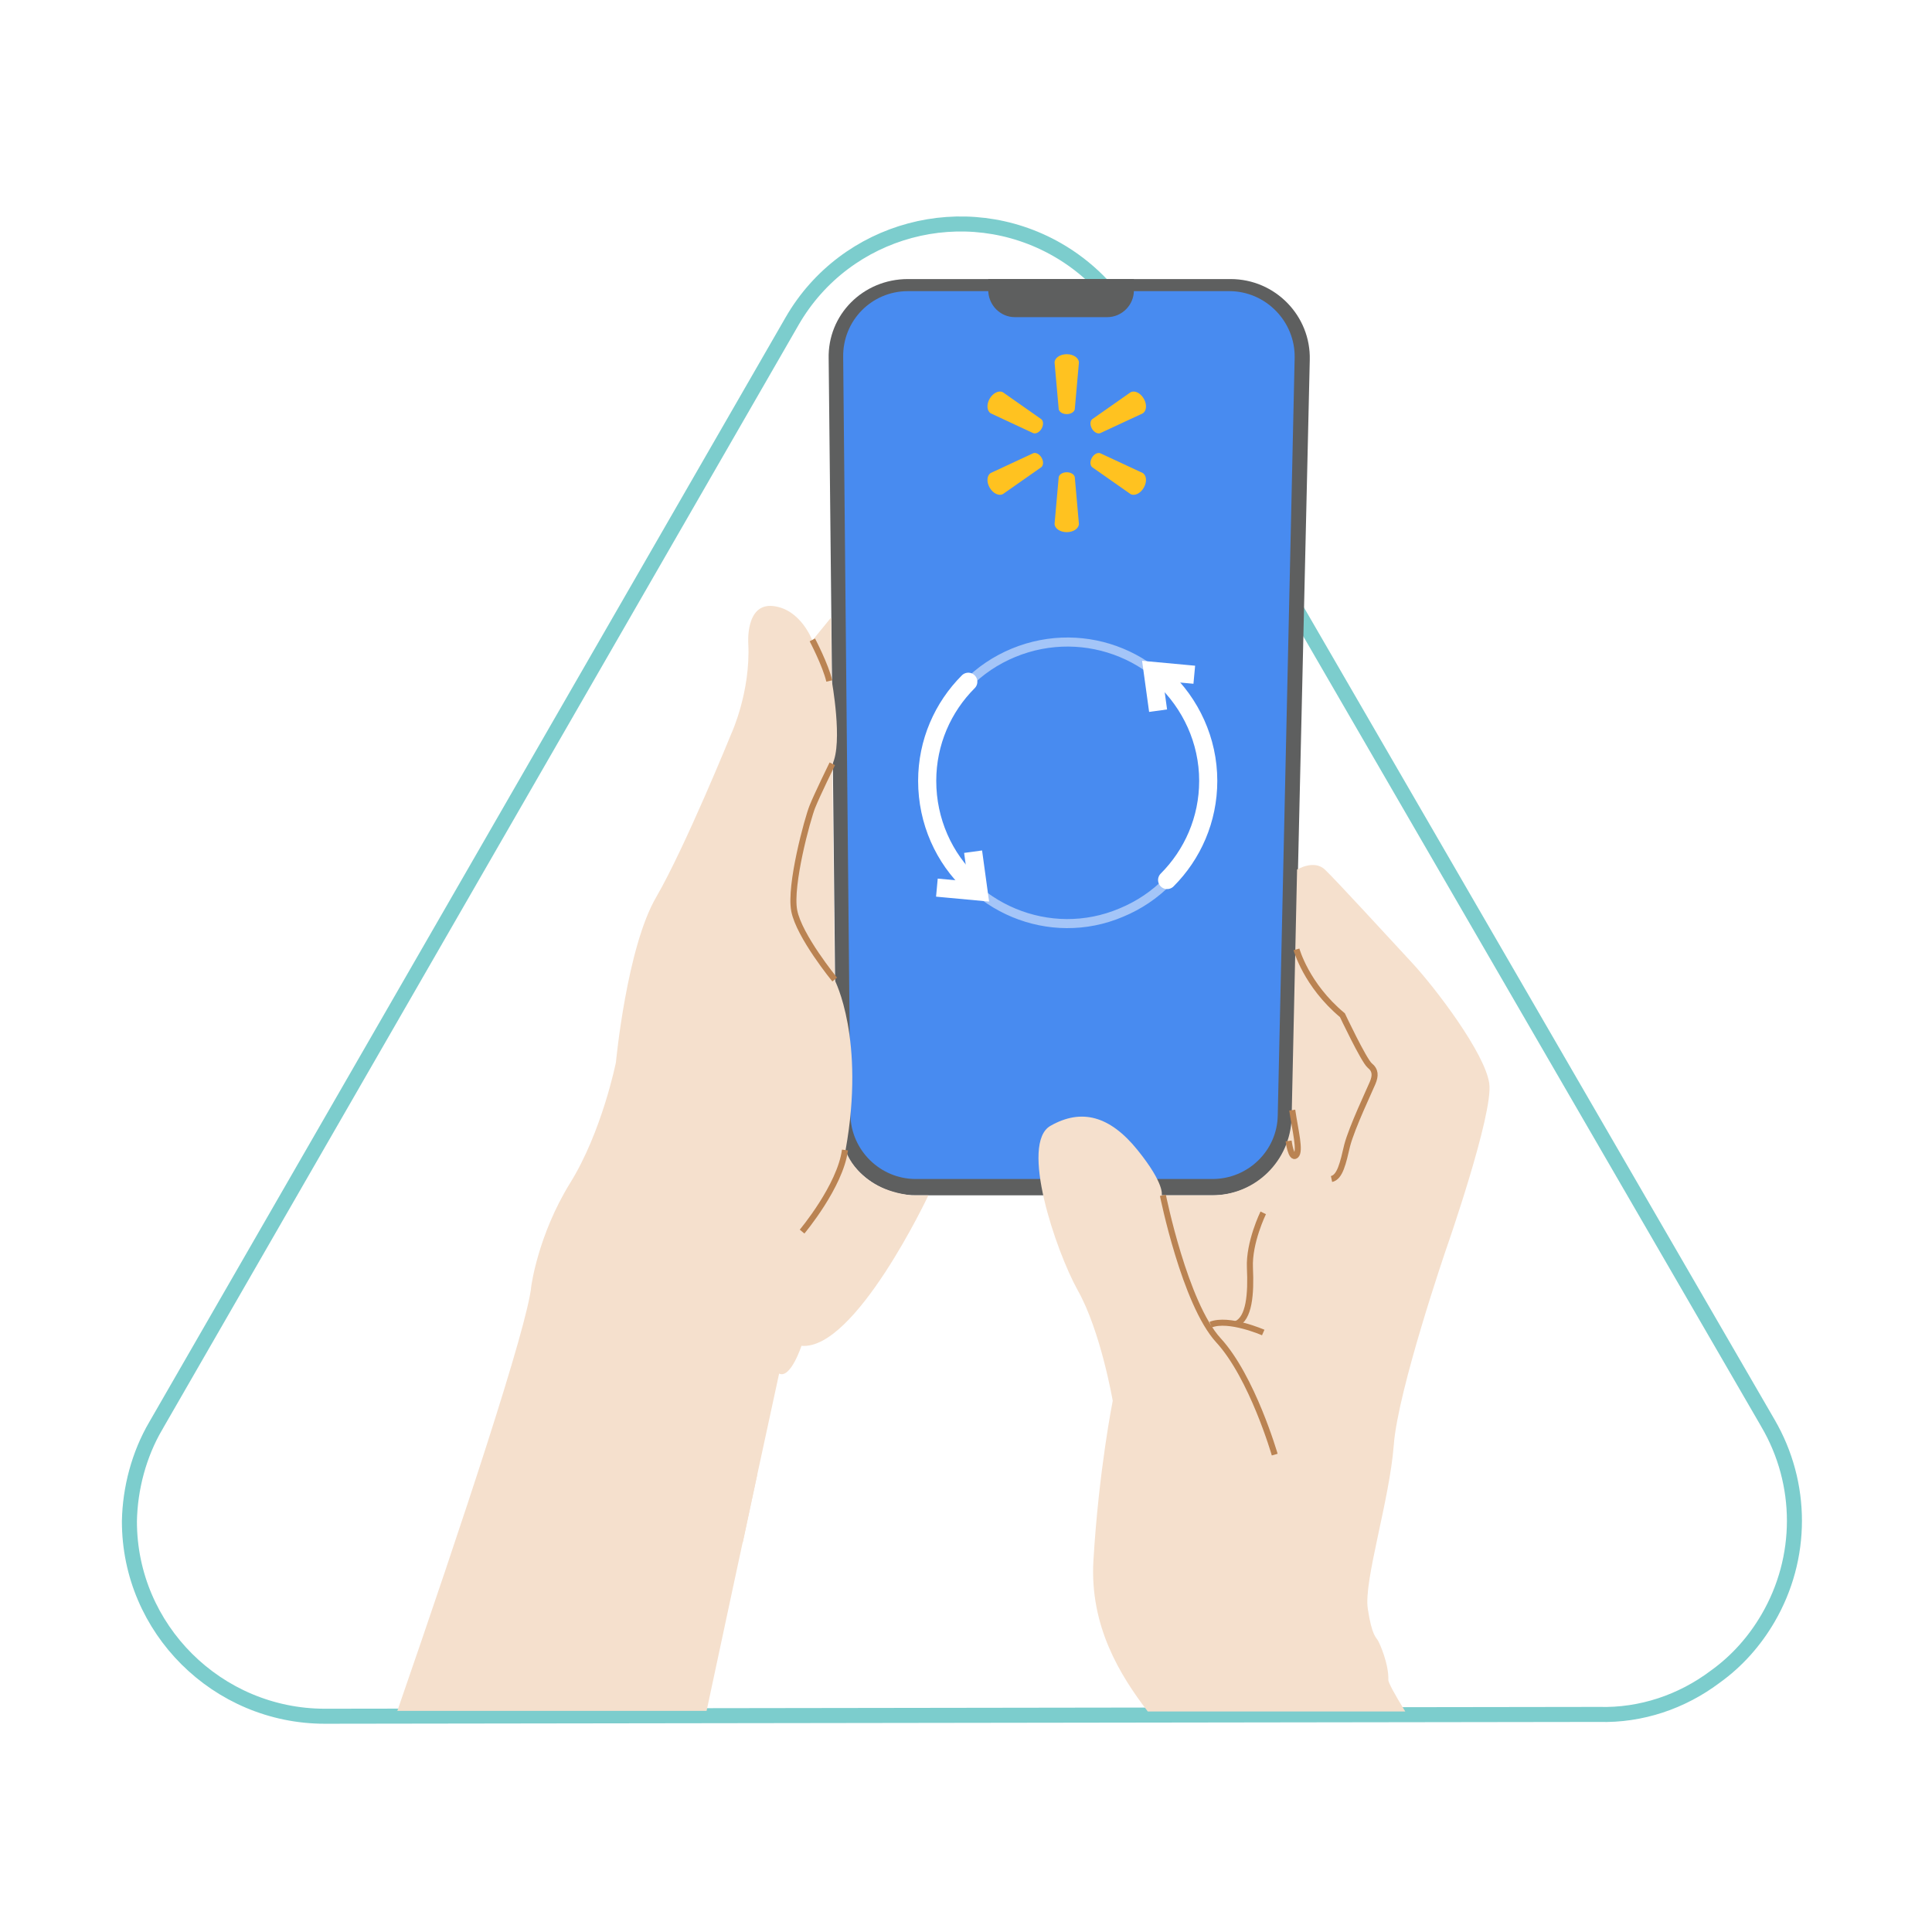
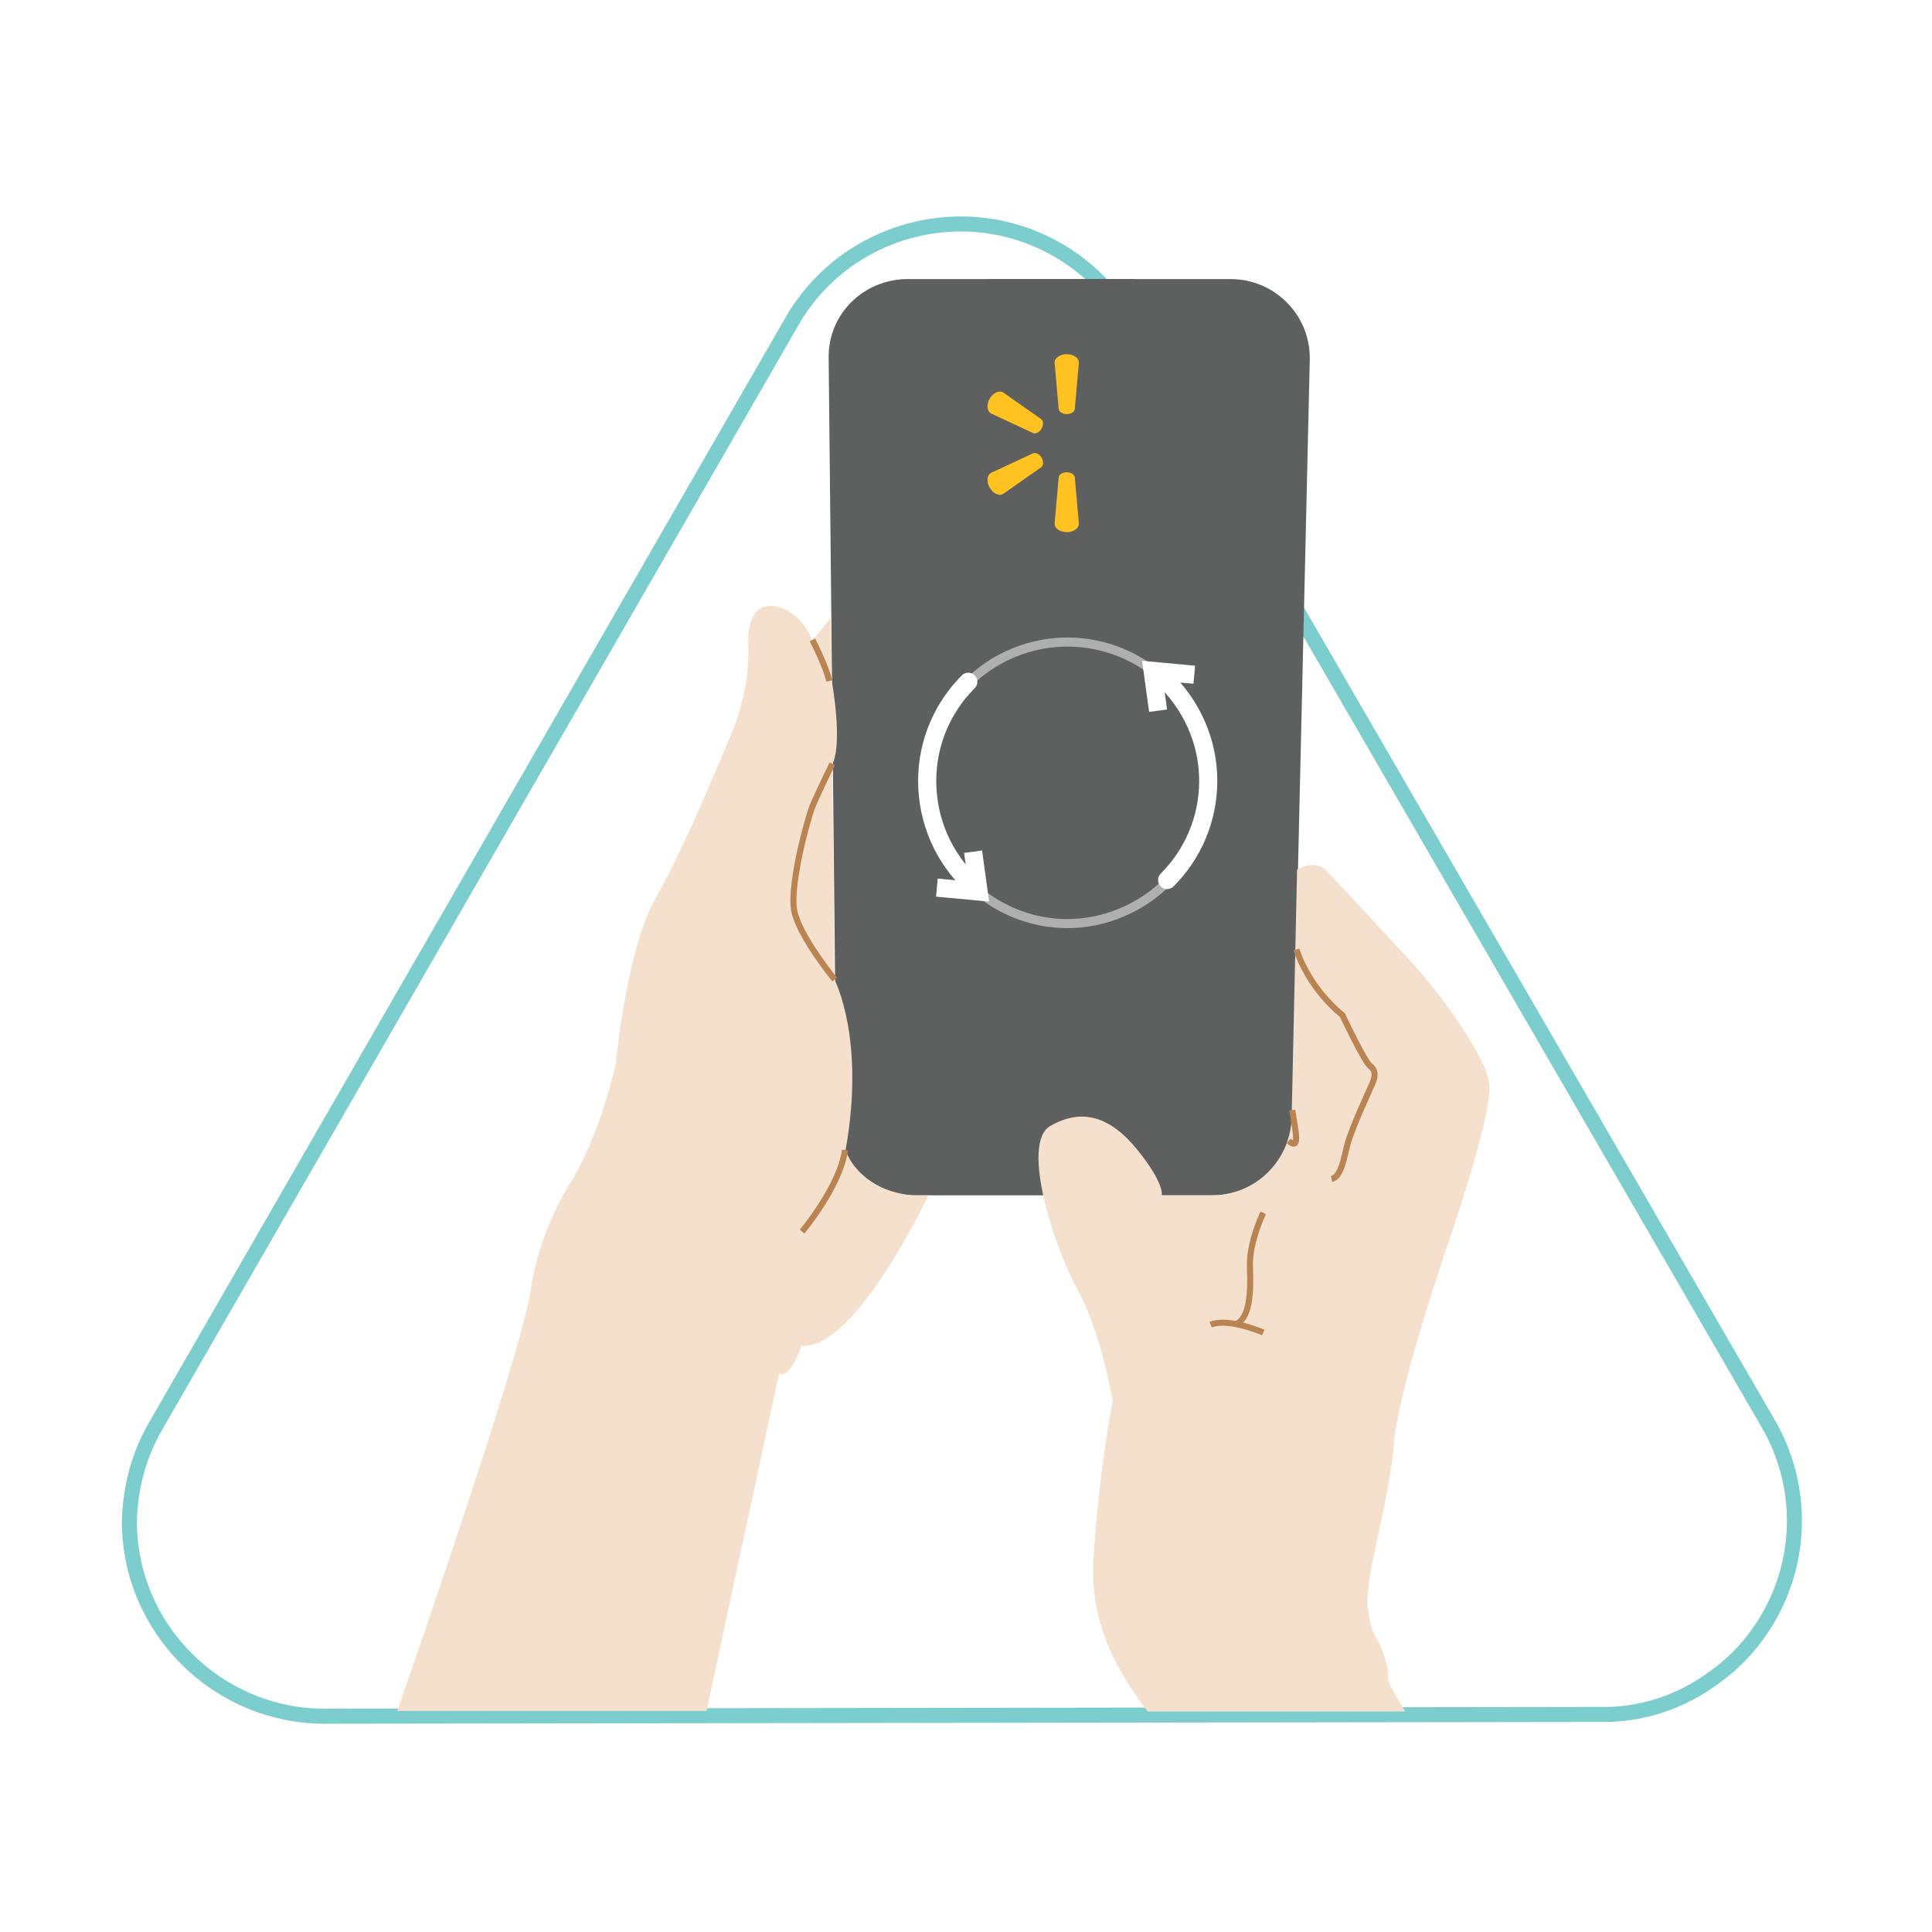
<svg xmlns="http://www.w3.org/2000/svg" width="180" height="180" viewBox="0 0 180 180" fill="none">
  <rect x="0" y="0" width="180" height="180" fill="#333333" stroke="none" />
  <g clip-path="url(#clip0_1_8770)">
    <rect width="180" height="180" fill="white" />
    <path d="M73.81 29.898L73.81 29.899L14.518 132.829C14.518 132.829 14.517 132.83 14.517 132.831C12.932 135.532 12.115 138.691 12.057 141.729H12.057V141.742C12.057 151.761 20.257 159.898 30.269 159.898H30.27L148.961 159.729C152.894 159.844 156.702 158.552 159.803 156.215C161.857 154.745 163.496 152.869 164.723 150.766C168.003 145.143 168.003 138.229 164.723 132.606C164.723 132.606 164.723 132.605 164.723 132.605L105.204 29.897L105.2 29.89C103.564 27.144 101.282 24.861 98.528 23.278L98.528 23.278C89.86 18.3 78.79 21.286 73.81 29.898Z" fill="white" stroke="#7CCDCD" stroke-width="1.4" stroke-miterlimit="10" />
    <path d="M84.582 26H114.651C118.818 26 122.141 29.435 122.028 33.546L120.395 104.158C120.282 108.156 117.016 111.366 113.018 111.366H85.314C81.26 111.366 77.937 108.1 77.937 104.046L77.205 33.433C77.093 29.322 80.415 26 84.582 26Z" fill="#5E5F5F" />
-     <path d="M84.582 27.126H114.539C117.917 27.126 120.677 29.942 120.62 33.32L119.044 103.933C118.987 107.199 116.284 109.845 112.962 109.845H85.314C81.992 109.845 79.289 107.143 79.233 103.877L78.557 33.264C78.501 29.885 81.203 27.126 84.582 27.126Z" fill="#488BF0" />
    <g clip-path="url(#clip1_1_8770)">
      <path d="M100.136 38.119L100.52 33.781C100.52 33.352 100.018 33 99.387 33C98.755 33 98.252 33.352 98.252 33.781L98.637 38.119C98.679 38.38 98.999 38.582 99.388 38.582C99.777 38.582 100.094 38.38 100.137 38.119H100.136Z" fill="#FFC220" />
-       <path d="M101.732 39.936C101.538 39.599 101.553 39.223 101.758 39.055L105.323 36.555C105.694 36.341 106.25 36.599 106.565 37.146C106.882 37.692 106.825 38.303 106.456 38.517L102.508 40.355C102.261 40.447 101.926 40.273 101.732 39.937V39.936Z" fill="#FFC220" />
      <path d="M97.041 39.935C96.847 40.272 96.512 40.446 96.264 40.354L92.316 38.516C91.945 38.301 91.891 37.691 92.205 37.145C92.522 36.598 93.079 36.34 93.449 36.554L97.014 39.054C97.218 39.222 97.234 39.599 97.04 39.935L97.041 39.935Z" fill="#FFC220" />
      <path d="M100.136 44.462L100.52 48.799C100.52 49.229 100.018 49.58 99.387 49.58C98.755 49.58 98.252 49.228 98.252 48.799L98.637 44.462C98.679 44.201 98.999 44 99.388 44C99.777 44 100.094 44.201 100.137 44.462H100.136Z" fill="#FFC220" />
      <path d="M97.014 43.528L93.449 46.026C93.08 46.24 92.523 45.98 92.206 45.435C91.892 44.889 91.945 44.278 92.317 44.062L96.265 42.226C96.512 42.133 96.847 42.308 97.041 42.644C97.236 42.98 97.22 43.357 97.016 43.527L97.014 43.528Z" fill="#FFC220" />
-       <path d="M102.508 42.227L106.455 44.063C106.825 44.279 106.881 44.89 106.564 45.437C106.249 45.982 105.693 46.241 105.322 46.027L101.757 43.529C101.552 43.359 101.537 42.983 101.731 42.646C101.925 42.31 102.26 42.135 102.507 42.228L102.508 42.227Z" fill="#FFC220" />
    </g>
    <path d="M37 159.455C43.081 141.886 49.163 123.529 49.501 119.812C49.501 119.812 50.12 115.082 53.105 110.24C56.089 105.453 57.384 98.978 57.384 98.978C57.384 98.978 58.398 88.223 61.157 83.549C63.86 78.875 68.139 68.345 68.139 68.345C68.139 68.345 69.941 64.46 69.716 59.955C69.716 59.955 69.434 56.182 72.025 56.464C74.615 56.745 75.685 59.673 75.685 59.673L77.431 57.534L77.487 63.39C77.487 63.39 78.557 69.19 77.543 71.217L77.768 91.32C77.768 91.32 80.64 96.782 78.782 107.143C78.782 107.143 79.796 110.803 84.92 111.366H86.496C86.496 111.366 79.683 125.838 74.671 125.387C74.671 125.387 73.658 128.484 72.588 127.977C72.588 127.977 69.322 143.012 65.831 159.398H37V159.455Z" fill="#F5E0CD" />
    <path d="M75.685 59.617C75.685 59.617 76.924 61.982 77.261 63.446" stroke="#BA8352" stroke-width="0.563" stroke-miterlimit="10" />
    <path d="M77.543 71.161C77.543 71.161 76.135 74.032 75.685 75.159C75.234 76.285 73.545 82.479 73.996 84.844C74.446 87.209 77.768 91.263 77.768 91.263" stroke="#BA8352" stroke-width="0.563" stroke-miterlimit="10" />
    <path d="M74.728 114.745C74.728 114.745 78.275 110.521 78.725 107.143" stroke="#BA8352" stroke-width="0.563" stroke-miterlimit="10" />
    <path d="M130.925 159.455C129.911 157.822 129.348 156.752 129.348 156.527C129.405 155.063 128.56 153.148 128.391 152.866C128.222 152.529 127.828 152.472 127.434 149.882C127.04 147.292 129.461 139.803 129.855 134.622C130.249 129.441 134.754 116.321 134.754 116.321C134.754 116.321 139.146 103.764 138.752 100.949C138.358 98.133 133.741 92.052 131.544 89.687C129.348 87.322 124.449 81.972 123.436 81.015C122.422 80.058 120.846 81.015 120.846 81.015L120.339 104.102C120.226 108.156 116.96 111.366 112.906 111.366H108.232C108.232 111.366 108.57 110.352 105.98 107.143C103.389 103.933 100.743 103.257 97.871 104.89C94.999 106.523 98.322 116.434 100.405 120.207C102.545 123.979 103.671 130.511 103.671 130.511C103.671 130.511 102.376 136.931 101.869 145.434C101.531 151.515 104.347 156.076 106.937 159.455H130.925Z" fill="#F5E0CD" />
    <path d="M120.789 88.448C120.789 88.448 121.69 91.77 125.069 94.585C125.069 94.585 127.04 98.752 127.603 99.259C128.166 99.71 128.166 100.216 127.884 100.892C127.603 101.568 125.97 105.003 125.519 106.692C125.125 108.381 124.844 109.676 124.055 109.845" stroke="#BA8352" stroke-width="0.563" stroke-miterlimit="10" />
    <path d="M117.692 112.999C117.692 112.999 116.341 115.758 116.453 118.123C116.566 120.545 116.397 122.853 115.158 123.36" stroke="#BA8352" stroke-width="0.563" stroke-miterlimit="10" />
    <path d="M117.692 124.148C117.692 124.148 114.483 122.741 112.793 123.416" stroke="#BA8352" stroke-width="0.563" stroke-miterlimit="10" />
-     <path d="M118.762 135.523C118.762 135.523 116.679 128.315 113.525 124.88C110.372 121.445 108.345 111.366 108.345 111.366" stroke="#BA8352" stroke-width="0.563" stroke-miterlimit="10" />
-     <path d="M120.057 106.298C120.057 106.298 120.282 108.044 120.733 107.65C121.183 107.255 120.677 105.341 120.395 103.426" stroke="#BA8352" stroke-width="0.563" stroke-miterlimit="10" />
+     <path d="M120.057 106.298C121.183 107.255 120.677 105.341 120.395 103.426" stroke="#BA8352" stroke-width="0.563" stroke-miterlimit="10" />
    <path d="M92.071 27.014C92.071 28.422 93.197 29.548 94.549 29.548H103.164C104.516 29.548 105.642 28.422 105.642 27.07V26H92.071V27.014Z" fill="#5E5F5F" />
    <path d="M70.561 137.325L69.209 143.688L63.184 141.773L66 134.847L70.561 137.325Z" fill="#F5E0CD" />
    <path d="M104.459 85.028C111.16 82.269 114.314 74.611 111.554 67.91C108.795 61.209 101.137 58.056 94.436 60.815C87.735 63.574 84.582 71.232 87.341 77.933C90.157 84.634 97.815 87.844 104.459 85.028Z" stroke="white" stroke-opacity="0.5" stroke-width="0.845" stroke-linecap="round" stroke-linejoin="round" />
    <path d="M108.345 63.124C110.935 65.545 112.568 68.98 112.568 72.753C112.568 76.357 111.104 79.623 108.739 81.988" stroke="white" stroke-width="1.689" stroke-miterlimit="10" stroke-linecap="round" />
    <path d="M90.494 82.326C87.96 79.96 86.384 76.525 86.384 72.753C86.384 69.149 87.848 65.883 90.213 63.518" stroke="white" stroke-width="1.689" stroke-miterlimit="10" stroke-linecap="round" />
    <path d="M88.129 82.776L91.17 83.058L90.776 80.186" stroke="white" stroke-width="1.689" stroke-miterlimit="10" stroke-linecap="square" />
    <path d="M110.428 62.786L107.387 62.504L107.782 65.376" stroke="white" stroke-width="1.689" stroke-miterlimit="10" stroke-linecap="square" />
  </g>
  <defs>
    <clipPath id="clip0_1_8770">
      <rect width="180" height="180" fill="white" />
    </clipPath>
    <clipPath id="clip1_1_8770">
      <rect width="14.771" height="16.58" fill="white" transform="matrix(-1 0 0 1 106.771 33)" />
    </clipPath>
  </defs>
</svg>